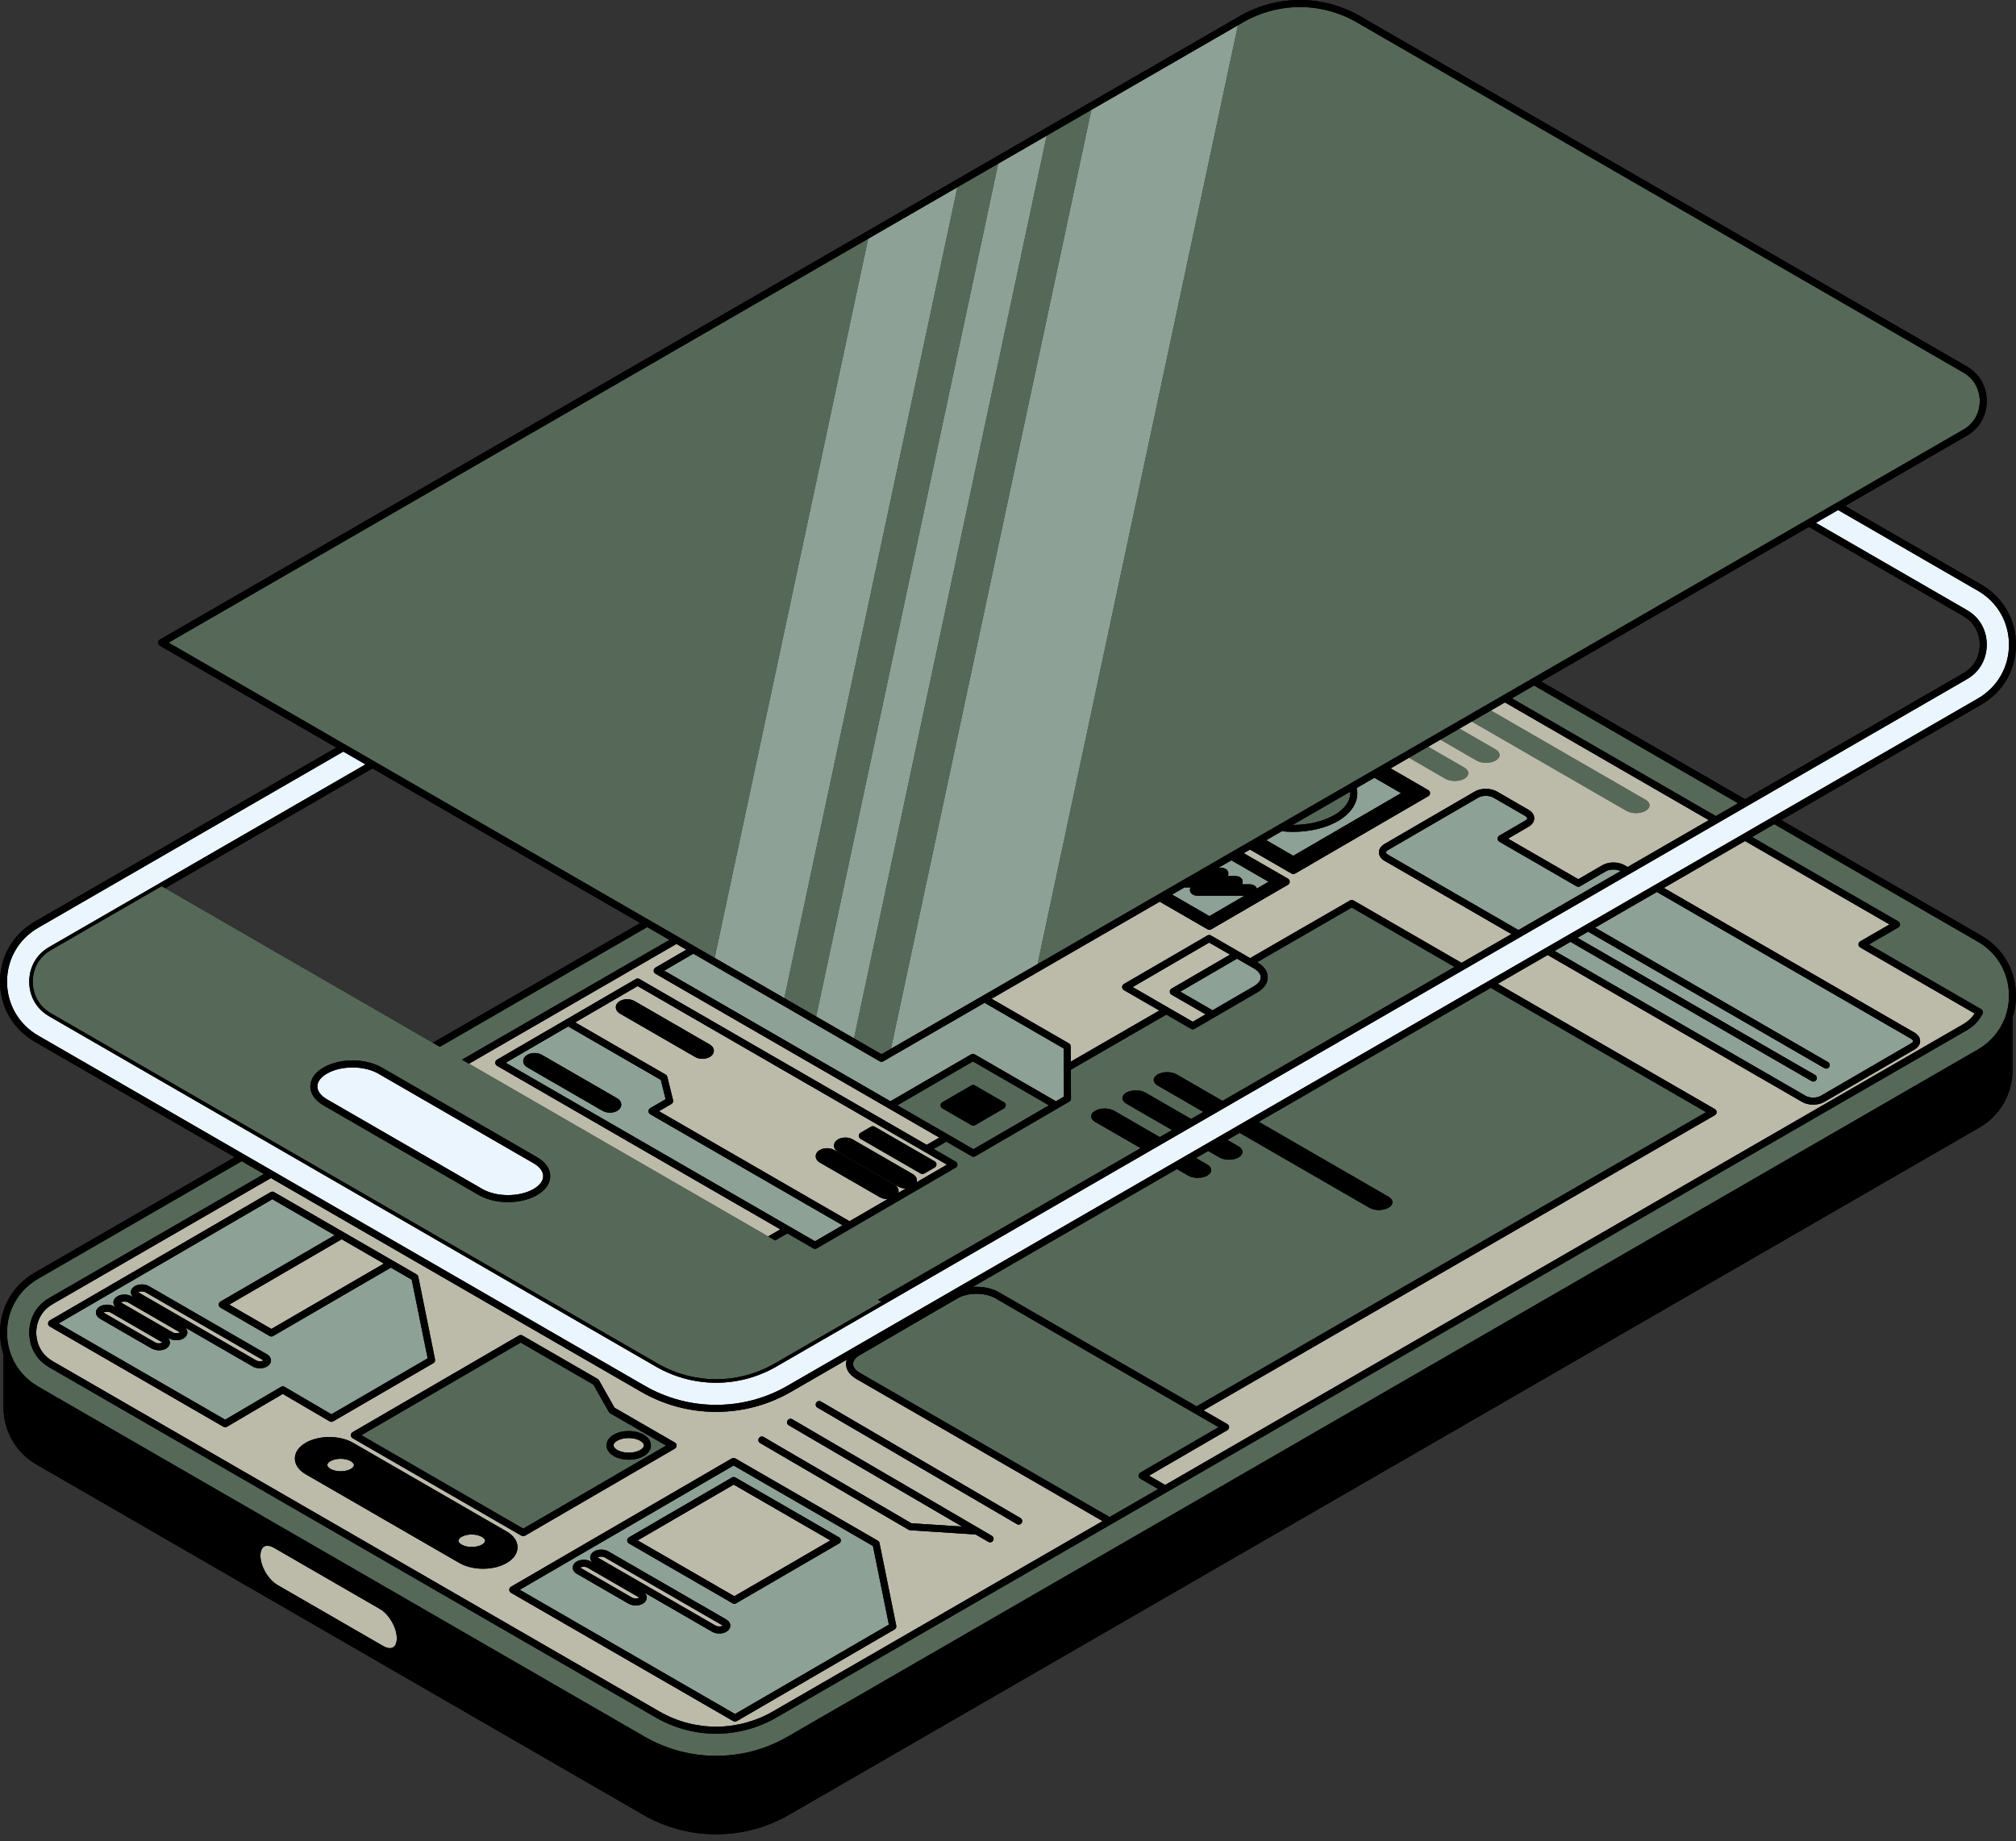
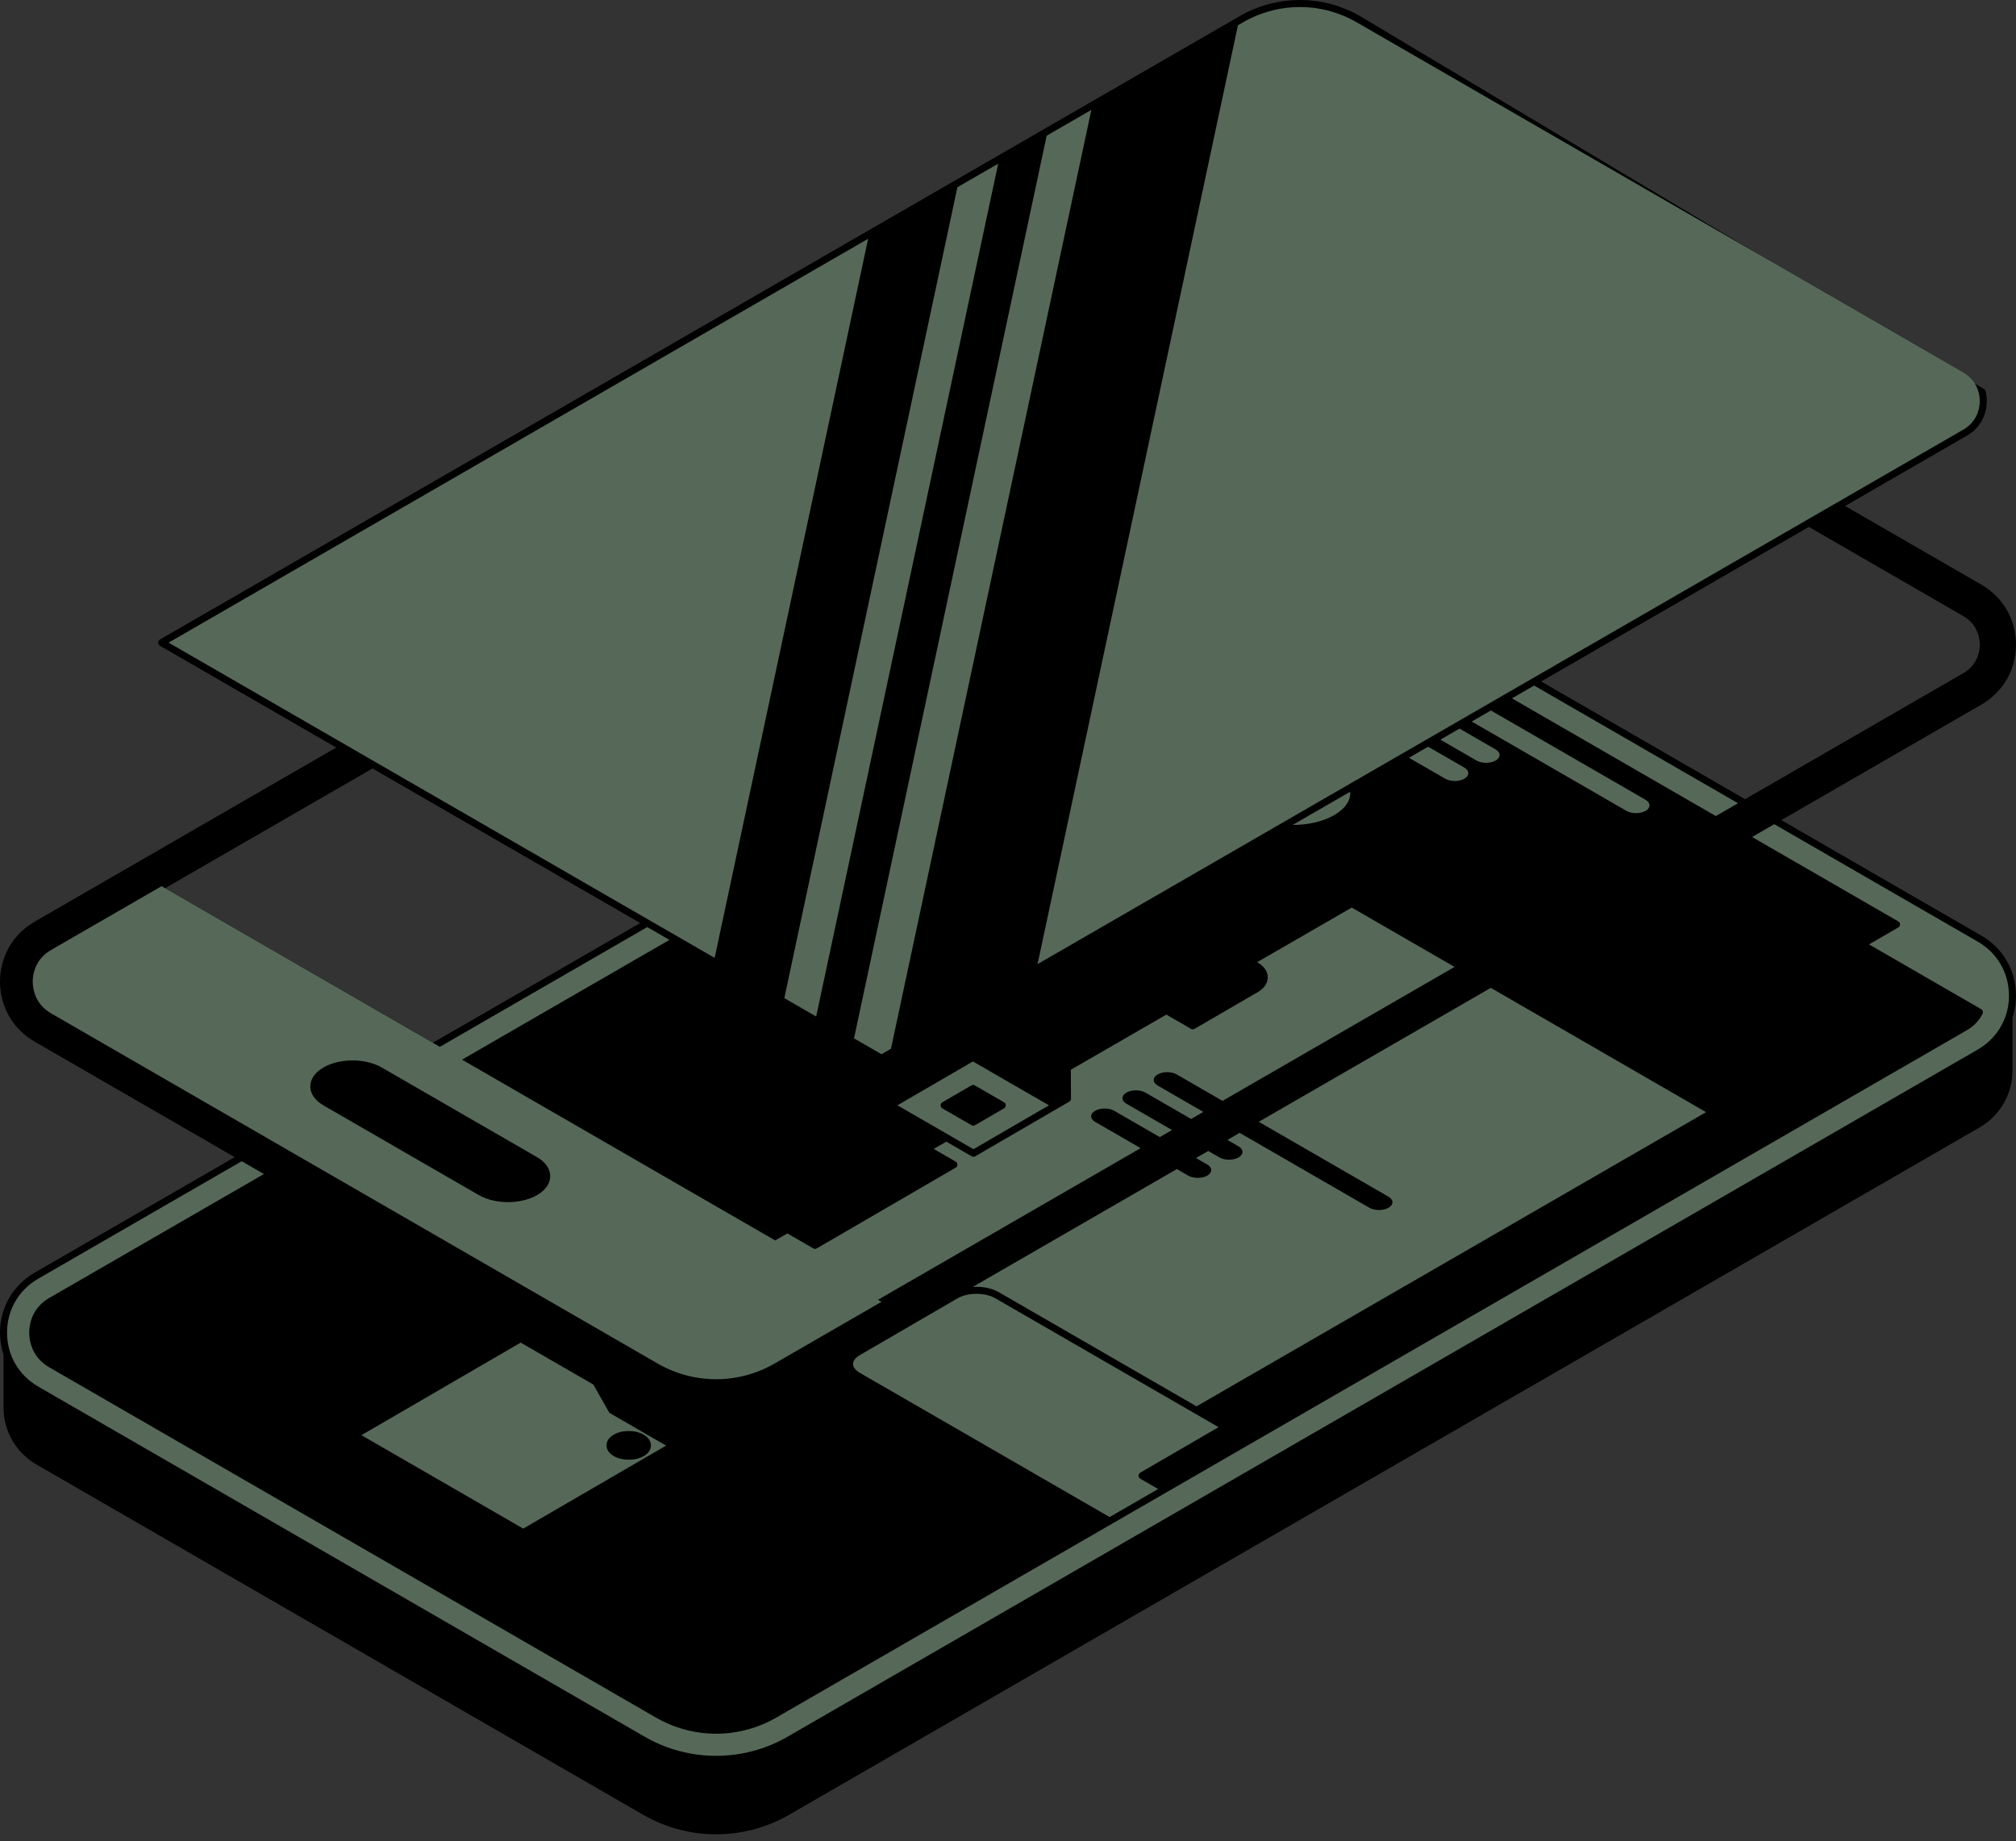
<svg xmlns="http://www.w3.org/2000/svg" fill="#000000" height="456.6" preserveAspectRatio="xMidYMid meet" version="1" viewBox="0.0 0.0 500.0 456.6" width="500" zoomAndPan="magnify">
  <rect x="0.0" y="0.0" width="500.0" height="456.6" fill="#333333" stroke="none" />
  <g id="change1_1">
-     <path d="M491.414,232.053l-49.623-28.649l49.623-28.65c5.376-3.107,8.586-8.667,8.586-14.873 c0.002-6.209-3.208-11.77-8.586-14.877l-33.796-19.511l30.172-17.42c2.801-1.617,4.04-3.898,4.576-5.802 c0.321-1.142,0.389-2.149,0.389-2.795c0-0.646-0.068-1.654-0.389-2.797c-0.536-1.905-1.775-4.187-4.576-5.804L337.318,4 c-1.133-0.654-2.306-1.231-3.509-1.729C330.199,0.778,326.314,0,322.391,0h0h0c-3.923,0-7.808,0.778-11.418,2.271 c-1.203,0.498-2.376,1.075-3.509,1.729L39.64,158.63c-0.27,0.156-0.436,0.444-0.436,0.755c0,0.311,0.166,0.599,0.436,0.755 l43.759,25.264l-74.81,43.191C3.211,231.699,0,237.259,0,243.469c0,6.209,3.21,11.77,8.589,14.876l49.622,28.649L8.589,315.643 C3.211,318.747,0,324.307,0,330.517c0,1.896,0.303,3.73,0.872,5.454v13.121c0,5.825,3.108,11.207,8.153,14.121l150.469,86.873 c11.209,6.472,25.02,6.472,36.232,0l295.252-170.464c5.043-2.911,8.15-8.293,8.15-14.118v-13.121 c0.336-1.018,0.582-2.075,0.724-3.16c0.098-0.752,0.148-1.518,0.148-2.293c0,0,0,0,0,0c0-0.049-0.004-0.097-0.005-0.145 C499.947,240.633,496.75,235.134,491.414,232.053z M486.918,152.79c3.695,2.133,4.094,5.669,4.094,7.09 c0,1.42-0.399,4.954-4.094,7.087L432.8,198.213l-16.622-9.597l-33.946-19.599l66.397-38.334L486.918,152.79z M107.344,258.627 l-66.397-38.334l51.441-29.7l66.397,38.334L107.344,258.627z" fill="#000000" />
+     <path d="M491.414,232.053l-49.623-28.649l49.623-28.65c5.376-3.107,8.586-8.667,8.586-14.873 c0.002-6.209-3.208-11.77-8.586-14.877l-33.796-19.511l30.172-17.42c2.801-1.617,4.04-3.898,4.576-5.802 c0.321-1.142,0.389-2.149,0.389-2.795c0-0.646-0.068-1.654-0.389-2.797L337.318,4 c-1.133-0.654-2.306-1.231-3.509-1.729C330.199,0.778,326.314,0,322.391,0h0h0c-3.923,0-7.808,0.778-11.418,2.271 c-1.203,0.498-2.376,1.075-3.509,1.729L39.64,158.63c-0.27,0.156-0.436,0.444-0.436,0.755c0,0.311,0.166,0.599,0.436,0.755 l43.759,25.264l-74.81,43.191C3.211,231.699,0,237.259,0,243.469c0,6.209,3.21,11.77,8.589,14.876l49.622,28.649L8.589,315.643 C3.211,318.747,0,324.307,0,330.517c0,1.896,0.303,3.73,0.872,5.454v13.121c0,5.825,3.108,11.207,8.153,14.121l150.469,86.873 c11.209,6.472,25.02,6.472,36.232,0l295.252-170.464c5.043-2.911,8.15-8.293,8.15-14.118v-13.121 c0.336-1.018,0.582-2.075,0.724-3.16c0.098-0.752,0.148-1.518,0.148-2.293c0,0,0,0,0,0c0-0.049-0.004-0.097-0.005-0.145 C499.947,240.633,496.75,235.134,491.414,232.053z M486.918,152.79c3.695,2.133,4.094,5.669,4.094,7.09 c0,1.42-0.399,4.954-4.094,7.087L432.8,198.213l-16.622-9.597l-33.946-19.599l66.397-38.334L486.918,152.79z M107.344,258.627 l-66.397-38.334l51.441-29.7l66.397,38.334L107.344,258.627z" fill="#000000" />
  </g>
  <g id="change2_1">
-     <path d="M9.461,230.106l75.682-43.695l5.501,3.176l-78.434,45.284c-4.479,2.587-4.963,6.874-4.963,8.598 c0,1.723,0.484,6.012,4.963,8.6l150.472,86.873c4.534,2.618,9.696,4.002,14.927,4.002c5.233,0,10.395-1.384,14.93-4.002 L487.79,168.478c4.482-2.588,4.966-6.875,4.966-8.598c0-1.724-0.484-6.013-4.966-8.6l-37.418-21.604l5.502-3.177l34.668,20.015 c4.832,2.791,7.716,7.788,7.714,13.366c0,5.576-2.884,10.572-7.714,13.363L195.29,343.707c-10.907,6.296-24.456,6.295-35.36,0 L9.461,256.835c-4.832-2.791-7.717-7.788-7.717-13.366C1.744,237.89,4.629,232.894,9.461,230.106z M78.709,269.453 c0.001,1.171,0.857,2.309,2.409,3.205l38.485,22.221c3.526,2.038,9.247,2.038,12.753,0.001c1.527-0.888,2.367-2.016,2.366-3.177 c-0.001-1.172-0.856-2.311-2.408-3.208l-38.487-22.218c-1.764-1.019-4.077-1.528-6.385-1.528c-2.308,0-4.613,0.509-6.364,1.527 C79.548,267.164,78.707,268.292,78.709,269.453z" fill="#ebf5fe" />
-   </g>
+     </g>
  <g id="change3_1">
    <path d="M282.895,284.761l-11.28-6.512c-1.316-0.76-1.323-1.991-0.016-2.751c1.308-0.76,3.433-0.76,4.749,0 l11.295,6.522l3.033-1.751l-11.305-6.527c-1.316-0.76-1.317-1.994-0.016-2.751c1.308-0.76,3.432-0.76,4.748,0l11.321,6.536 l3.034-1.751l-11.331-6.542c-1.316-0.76-1.317-1.994-0.016-2.751c1.308-0.76,3.432-0.76,4.749,0l11.346,6.551l57.543-33.222 l-25.493-14.719l-23.462,13.546l0.068,0.039c1.649,0.952,2.557,2.27,2.559,3.714c0.002,1.437-0.896,2.751-2.528,3.699l-10.725,6.232 l-4.905,2.85c-0.135,0.079-0.287,0.118-0.438,0.118c-0.15,0-0.301-0.039-0.436-0.117l-6.119-3.533l-23.691,13.678l0.038,7.156 c0.002,0.312-0.164,0.602-0.434,0.759l-2.852,1.657l-20.459,11.89c-0.001,0-0.002,0.001-0.003,0.001 c-0.051,0.029-0.107,0.049-0.163,0.068c-0.017,0.005-0.032,0.015-0.049,0.02c-0.054,0.014-0.11,0.018-0.167,0.022 c-0.019,0.001-0.037,0.007-0.056,0.007c0,0,0,0,0,0s0,0,0,0c-0.074,0-0.149-0.01-0.223-0.029s-0.145-0.049-0.212-0.088l-6.297-3.636 l-3.123,1.803l5.441,3.141c0.27,0.156,0.435,0.443,0.436,0.754c0,0.311-0.165,0.599-0.434,0.755l-25.883,15.042l-8.565,4.977 c-0.135,0.079-0.287,0.118-0.438,0.118c-0.15,0-0.301-0.039-0.436-0.117l-6.426-3.71l-3.017,1.742l-1.744-1.007l-74.182-42.828 l-1.744-1.007l51.441-29.7l-5.501-3.176l-51.441,29.699l-1.744-1.007l-66.397-38.334l-0.871-0.503l-27.43,15.836 c-3.064,1.769-4.079,4.412-4.394,6.286c-0.105,0.625-0.133,1.164-0.133,1.557s0.027,0.932,0.133,1.557 c0.079,0.469,0.201,0.985,0.389,1.524c0.125,0.359,0.278,0.729,0.467,1.1c0.661,1.301,1.751,2.631,3.538,3.664l150.472,86.873 c4.401,2.541,9.412,3.885,14.491,3.885c1.27,0,2.536-0.084,3.79-0.25c0.626-0.083,1.25-0.186,1.869-0.309 c3.096-0.617,6.085-1.738,8.835-3.326l26.522-15.312l-0.872-0.503L282.895,284.761z M80.2,264.768 c4.052-2.357,10.421-2.357,14.498-0.001l38.487,22.218c2.113,1.22,3.278,2.895,3.28,4.715c0.002,1.81-1.146,3.474-3.234,4.687 c-2.028,1.178-4.634,1.767-7.243,1.767c-2.609,0-5.22-0.589-7.257-1.766l-38.485-22.221c-2.113-1.22-3.278-2.894-3.281-4.713 C76.963,267.646,78.111,265.982,80.2,264.768z M241.257,319.182l50.629-29.231l2.796,1.614c1.316,0.76,3.44,0.76,4.748,0 c1.308-0.76,1.301-1.99-0.015-2.75l-2.78-1.605l3.033-1.751l2.77,1.599c1.317,0.76,3.447,0.757,4.749,0 c1.308-0.76,1.301-1.99-0.016-2.75l-2.755-1.59l3.034-1.751l32.174,18.575c1.316,0.76,3.446,0.757,4.748,0 c1.308-0.76,1.301-1.99-0.015-2.75l-32.158-18.566l57.543-33.222l53.392,30.827l-126.375,72.963l-49.044-28.316 C245.918,319.44,243.542,319.022,241.257,319.182z M129.773,379.12l35.428-20.589l-13.867-8.006 c-0.135-0.078-0.246-0.19-0.323-0.326l-3.851-6.806l-18.018-10.403l-39.504,22.957L129.773,379.12z M152.205,355.821 c2.078-1.207,5.343-1.208,7.432-0.001c1.164,0.672,1.806,1.617,1.807,2.663c0.001,1.039-0.631,1.979-1.78,2.647 c-1.041,0.604-2.378,0.906-3.717,0.906c-1.338,0-2.677-0.302-3.723-0.905c-1.162-0.671-1.802-1.615-1.804-2.66 C150.419,357.431,151.053,356.49,152.205,355.821z M287.238,369.302l-12.038,6.95l-61.933-35.757 c-1.09-0.63-1.691-1.413-1.692-2.207c-0.001-0.786,0.589-1.562,1.661-2.186l24.288-14.115c1.26-0.732,2.956-1.098,4.655-1.098 c1.698,0,3.397,0.366,4.663,1.097l55.381,31.974l-19.409,11.279c-0.269,0.156-0.435,0.444-0.434,0.755 c0,0.311,0.166,0.598,0.436,0.754L287.238,369.302z M241.303,263.256l-18.721,10.879l18.852,10.884l18.721-10.879L241.303,263.256z M249.452,274.137c0,0.311-0.165,0.599-0.434,0.755l-7.188,4.177c-0.135,0.079-0.287,0.118-0.438,0.118 c-0.15,0-0.301-0.039-0.436-0.117l-7.235-4.177c-0.27-0.156-0.435-0.443-0.436-0.754c0-0.311,0.165-0.599,0.434-0.755l7.188-4.177 c0.27-0.157,0.603-0.158,0.874-0.001l7.235,4.177C249.286,273.539,249.452,273.826,249.452,274.137z M320.614,204.592l14.239-8.221 c0.01,0.121,0.032,0.242,0.033,0.364c0.003,2.004-1.401,3.924-3.952,5.407C328.096,203.791,324.354,204.606,320.614,204.592z M317.258,218.686l-0.034,0.019c0-0.008,0-0.016,0-0.023c0-0.005,0-0.01,0-0.015L317.258,218.686z M1.744,330.517 c0-5.579,2.885-10.575,7.717-13.363l50.494-29.153l5.501,3.176l-53.247,30.742c-4.479,2.586-4.963,6.874-4.963,8.598 s0.484,6.012,4.963,8.6l150.472,86.873c4.535,2.618,9.697,4.002,14.927,4.002c5.232,0,10.394-1.384,14.93-4.002L487.79,255.526 c1.747-1.007,3.065-2.385,3.917-4.096c0.205-0.413,0.055-0.913-0.344-1.144l-27.823-16.061l7.264-4.193 c0.27-0.156,0.436-0.444,0.436-0.755c0-0.311-0.166-0.599-0.436-0.755l-36.259-20.934l5.502-3.176l50.495,29.152 c4.832,2.791,7.716,7.787,7.714,13.365c0,2.091-0.406,4.101-1.167,5.943c-1.269,3.07-3.528,5.676-6.547,7.42L195.29,430.755 c-10.907,6.295-24.456,6.296-35.36,0L9.461,343.882C4.629,341.092,1.744,336.096,1.744,330.517z M425.554,202.396L374.986,173.2 l5.501-3.176l50.569,29.195L425.554,202.396z M403.385,201.106l-38.366-22.151l4.748-2.741l38.35,22.141 c1.317,0.76,1.324,1.991,0.016,2.751C406.831,201.862,404.701,201.866,403.385,201.106z M358.443,193.13l-8.988-5.189l4.749-2.742 l8.973,5.18c1.316,0.76,1.323,1.991,0.015,2.751C361.884,193.89,359.76,193.89,358.443,193.13z M366.2,188.623l-8.963-5.175 l4.748-2.742l8.947,5.166c1.317,0.76,1.323,1.99,0.016,2.75C369.646,189.379,367.516,189.383,366.2,188.623z M237.451,46.436 l10.115-5.84l-45.143,211.512l-7.895-4.558L237.451,46.436z M41.819,159.385L215.313,59.217l-38.068,178.355L41.819,159.385z M307.029,6.264l1.306-0.754c0.534-0.308,1.077-0.598,1.628-0.869c3.858-1.9,8.118-2.897,12.428-2.897 c3.079,0,6.132,0.509,9.031,1.492c1.74,0.59,3.424,1.35,5.025,2.275l150.471,86.875c2.54,1.466,3.522,3.596,3.888,5.245 c0.067,0.3,0.113,0.584,0.144,0.845c0.047,0.392,0.061,0.733,0.061,0.999c0,0.266-0.014,0.607-0.061,0.999 c-0.031,0.261-0.077,0.545-0.144,0.845c-0.366,1.649-1.348,3.777-3.888,5.244l-229.584,132.55L307.029,6.264z M259.593,33.652 l11.079-6.397l-49.698,232.851l-2.35,1.357l-6.813-3.934L259.593,33.652z" fill="#566959" />
  </g>
  <g id="change4_1">
-     <path d="M82.199,350.762l23.867-13.871l-3.952-19.504l-5.177-2.99l-29.185,16.96 c-0.104,0.061-0.218,0.09-0.334,0.105c-0.035,0.004-0.069,0.014-0.103,0.014c0,0,0,0-0.001,0c-0.033,0-0.064-0.009-0.097-0.013 c-0.117-0.013-0.234-0.043-0.339-0.104l-12.191-7.038c-0.27-0.156-0.435-0.443-0.436-0.754c0-0.311,0.165-0.599,0.434-0.755 l28.32-16.458l-15.453-8.922l-53.022,30.813l41.317,23.854l13.847-8.139c0.272-0.16,0.611-0.16,0.882-0.001L82.199,350.762z M66.22,338.926c-0.501,0.291-1.13,0.437-1.76,0.437c-0.629,0-1.258-0.145-1.761-0.435l-16.804-9.702 c0.001,0.001,0.002,0.002,0.003,0.003c0.01,0.009,0.017,0.019,0.026,0.029c0.099,0.094,0.183,0.195,0.256,0.3 c0.025,0.035,0.045,0.072,0.066,0.108c0.051,0.088,0.093,0.178,0.127,0.271c0.014,0.038,0.029,0.075,0.04,0.114 c0.036,0.13,0.06,0.262,0.06,0.399c0.001,0.604-0.355,1.158-0.978,1.519c-1,0.583-2.515,0.583-3.521,0.001l-0.401-0.231 c0.001,0.001,0.002,0.003,0.004,0.004c0.006,0.005,0.009,0.011,0.015,0.016c0.103,0.097,0.19,0.202,0.265,0.312 c0.024,0.035,0.044,0.071,0.065,0.107c0.052,0.088,0.094,0.178,0.128,0.272c0.014,0.037,0.029,0.074,0.039,0.113 c0.036,0.13,0.06,0.263,0.06,0.4c0.001,0.604-0.356,1.158-0.978,1.519c-0.906,0.527-2.214,0.552-3.204,0.125 c-0.104-0.045-0.221-0.069-0.317-0.124l-12.856-7.423c-0.628-0.362-0.988-0.917-0.989-1.523c-0.001-0.604,0.356-1.158,0.978-1.519 c1-0.581,2.514-0.582,3.52-0.001l0.401,0.231c-0.001-0.001-0.001-0.002-0.002-0.003c-0.007-0.007-0.012-0.014-0.019-0.021 c-0.101-0.096-0.186-0.199-0.261-0.307c-0.025-0.036-0.045-0.073-0.066-0.109c-0.051-0.087-0.093-0.176-0.126-0.269 c-0.014-0.038-0.029-0.076-0.04-0.115c-0.036-0.13-0.06-0.262-0.06-0.399c0-0.604,0.355-1.158,0.977-1.519 c1.002-0.581,2.516-0.581,3.521-0.001l0.401,0.231c-0.001-0.001-0.002-0.002-0.003-0.003c-0.007-0.006-0.011-0.013-0.018-0.019 c-0.102-0.096-0.188-0.2-0.263-0.309c-0.024-0.035-0.044-0.071-0.065-0.108c-0.051-0.087-0.093-0.177-0.127-0.27 c-0.014-0.038-0.029-0.076-0.04-0.115c-0.036-0.13-0.06-0.262-0.06-0.398c-0.001-0.604,0.355-1.158,0.977-1.52 c1.002-0.582,2.516-0.581,3.521-0.001l29.259,16.893c0.627,0.362,0.988,0.917,0.989,1.522 C67.198,338.01,66.842,338.564,66.22,338.926z M216.502,383.429l-34.563-19.955l-53.023,30.814l53.382,30.819l38.156-22.173 L216.502,383.429z M180.147,404.702c-0.501,0.291-1.13,0.437-1.76,0.437c-0.629,0-1.258-0.145-1.761-0.435l-16.804-9.702 c0.371,0.338,0.577,0.767,0.577,1.224c0.001,0.603-0.356,1.157-0.979,1.519c-1,0.582-2.513,0.582-3.52,0.001l-12.856-7.423 c-0.627-0.362-0.987-0.917-0.988-1.523c0-0.604,0.355-1.158,0.977-1.519c1.001-0.581,2.514-0.582,3.521-0.001l0.401,0.232 c-0.37-0.338-0.575-0.766-0.576-1.223c0-0.604,0.355-1.158,0.977-1.52c1.001-0.581,2.515-0.581,3.521-0.001l29.259,16.893 c0.628,0.362,0.988,0.918,0.989,1.523C181.126,403.787,180.77,404.341,180.147,404.702z M208.116,382.802l-25.546,14.845 c-0.135,0.079-0.287,0.118-0.438,0.118c-0.15,0-0.301-0.039-0.436-0.117l-25.713-14.846c-0.27-0.156-0.435-0.443-0.436-0.754 c0-0.311,0.165-0.599,0.434-0.755l25.546-14.845c0.27-0.157,0.603-0.158,0.874-0.001l25.713,14.846 c0.27,0.156,0.435,0.443,0.436,0.754C208.55,382.359,208.385,382.646,208.116,382.802z M385.591,235.851l3.906-2.255l59.8,34.526 c0.137,0.079,0.287,0.117,0.435,0.117c0.302,0,0.595-0.156,0.756-0.436c0.241-0.417,0.098-0.95-0.319-1.191l-58.928-34.022 l2.631-1.519l58.628,33.849c0.137,0.079,0.287,0.117,0.435,0.117c0.302,0,0.595-0.156,0.756-0.436 c0.241-0.417,0.098-0.95-0.319-1.191l-57.756-33.345l15.308-8.838l63.03,36.39c0.319,0.184,0.525,0.414,0.526,0.586 c0,0.134-0.135,0.355-0.513,0.575l-22.394,13.014c-0.992,0.575-2.737,0.576-3.735-0.001L385.591,235.851z M401.922,216.04 L376.6,230.66l-32.334-18.668c-0.319-0.184-0.525-0.414-0.525-0.585c0-0.134,0.134-0.355,0.513-0.575l22.394-13.014 c0.495-0.288,1.178-0.432,1.863-0.432c0.686,0,1.372,0.145,1.872,0.433l7.87,4.543c0.318,0.184,0.525,0.413,0.525,0.584 c0,0.134-0.134,0.355-0.513,0.576l-6.413,3.727c-0.269,0.156-0.435,0.444-0.434,0.755c0,0.311,0.166,0.598,0.436,0.754l19.157,11.06 c0.271,0.156,0.604,0.156,0.874-0.001l6.413-3.727C399.254,215.533,400.911,215.52,401.922,216.04z M311.018,244.583l-10.288,5.978 l-7.995-4.616l14.068-8.175l4.188,2.418c1.087,0.628,1.686,1.411,1.687,2.206C312.68,243.182,312.09,243.96,311.018,244.583z M218.188,263.224c0.135,0.078,0.286,0.117,0.436,0.117c0.151,0,0.301-0.039,0.436-0.117l25.128-14.508l19.621,11.328l0.064,11.936 l-1.979,1.15l-20.156-11.637c-0.27-0.156-0.604-0.156-0.874,0.001l-20.023,11.636l-56.105-32.392l7.229-4.201L218.188,263.224z M161.265,276.353c-0.27-0.156-0.435-0.443-0.436-0.754c0-0.311,0.165-0.599,0.434-0.755l3.816-2.218l-1.18-4.785l-22.974-13.264 l-15.486,8.999l76.698,44.282l6.827-3.967L161.265,276.353z M129.771,263.173c-0.001-0.616,0.365-1.182,1.003-1.553 c1.032-0.599,2.592-0.599,3.628-0.001l18.669,10.778c0.643,0.371,1.012,0.939,1.013,1.558c0.001,0.615-0.362,1.179-0.997,1.549 c-0.517,0.301-1.167,0.451-1.818,0.451c-0.65,0-1.3-0.15-1.819-0.45l-18.668-10.778C130.141,264.356,129.772,263.79,129.771,263.173 z M314.056,208.379l3.839-2.217c0.931,0.097,1.873,0.151,2.815,0.151c4.025,0,8.046-0.888,11.1-2.663 c3.113-1.809,4.824-4.265,4.821-6.917c0-0.439-0.065-0.87-0.158-1.296l4.395-2.538l6.61,3.816l-26.724,15.531L314.056,208.379z M290.693,221.867l3.07-1.773h1.539c-0.12,0.196-0.183,0.417-0.181,0.643c0.003,0.46,0.262,0.872,0.712,1.131 c0.308,0.177,0.696,0.274,1.093,0.274h11.74l-8.719,5.067L290.693,221.867z M302.196,215.226l3.212-1.854l9.206,5.315l-2.907,1.689 c-0.098-0.315-0.325-0.589-0.656-0.781c-0.307-0.176-0.694-0.273-1.09-0.273c-0.002,0-0.003,0-0.005,0h-1.923 c0.12-0.196,0.183-0.415,0.181-0.637c0-0.461-0.258-0.875-0.71-1.137c-0.307-0.177-0.696-0.274-1.095-0.274h-1.922 c0.119-0.196,0.182-0.415,0.181-0.639c-0.001-0.46-0.26-0.873-0.711-1.135c-0.307-0.176-0.695-0.273-1.094-0.273H302.196z M215.313,59.217l22.138-12.781L194.527,247.55l-17.282-9.978L215.313,59.217z M270.672,27.255l36.358-20.991l-49.695,232.849 l-0.681,0.393l-35.679,20.6L270.672,27.255z M247.565,40.596l12.028-6.944l-47.782,223.877l-9.389-5.42L247.565,40.596z" fill="#8da196" />
-   </g>
+     </g>
  <g id="change5_1">
-     <path d="M150.005,386.278l29.259,16.893c0.008,0.005,0.016,0.009,0.023,0.014c-0.005,0.003-0.011,0.007-0.017,0.01 c-0.067,0.039-0.156,0.06-0.238,0.087c-0.057,0.019-0.103,0.047-0.165,0.061c-0.049,0.011-0.104,0.009-0.155,0.016 c-0.108,0.015-0.214,0.033-0.326,0.033c-0.145,0-0.289-0.018-0.426-0.044c-0.018-0.003-0.038-0.002-0.055-0.006 c-0.152-0.033-0.292-0.083-0.407-0.149l-14.63-8.447l-14.629-8.447c-0.008-0.005-0.016-0.009-0.023-0.014 c0.005-0.003,0.011-0.007,0.017-0.01C148.693,386.009,149.538,386.008,150.005,386.278z M156.772,396.236 c0.457,0.264,1.319,0.265,1.773,0.001c0.006-0.003,0.012-0.007,0.017-0.01c-0.007-0.005-0.015-0.009-0.023-0.014l-12.857-7.423 c-0.467-0.269-1.311-0.27-1.772-0.001c-0.006,0.003-0.012,0.007-0.017,0.01c0.007,0.005,0.015,0.009,0.023,0.014L156.772,396.236z M27.431,325.527c-0.312-0.18-0.789-0.229-1.211-0.169c-0.129,0.018-0.243,0.05-0.355,0.09c-0.07,0.025-0.148,0.043-0.207,0.077 c-0.006,0.003-0.012,0.007-0.017,0.01c0.007,0.004,0.015,0.009,0.023,0.014l12.857,7.423c0.117,0.067,0.257,0.118,0.408,0.151 c0.363,0.081,0.781,0.053,1.116-0.058c0.086-0.028,0.177-0.051,0.248-0.092c0.006-0.003,0.012-0.007,0.017-0.01 c-0.007-0.004-0.015-0.009-0.023-0.014L27.431,325.527z M87.738,363.119c-0.108-0.248-0.369-0.505-0.744-0.721 c-0.343-0.198-0.744-0.346-1.174-0.445c-0.207-0.047-0.42-0.082-0.637-0.107c-0.009-0.001-0.017-0.003-0.026-0.004 c-0.443-0.049-0.9-0.048-1.343-0.002c-0.009,0.001-0.018,0-0.027,0.001c-0.163,0.018-0.319,0.049-0.477,0.08 c-0.061,0.012-0.126,0.018-0.186,0.031c-0.057,0.013-0.109,0.034-0.164,0.049c-0.364,0.097-0.709,0.224-1.004,0.395 c-0.497,0.289-0.781,0.635-0.781,0.951c0,0.079,0.019,0.161,0.055,0.243c0.108,0.248,0.369,0.505,0.744,0.721 c0.999,0.576,2.494,0.728,3.759,0.464c0.47-0.098,0.911-0.249,1.279-0.463c0.373-0.217,0.626-0.466,0.729-0.71 c0.035-0.081,0.052-0.163,0.052-0.241S87.773,363.201,87.738,363.119z M120.256,381.894c-0.108-0.248-0.369-0.505-0.744-0.721 c-0.171-0.099-0.357-0.185-0.554-0.26c-1.378-0.518-3.294-0.433-4.484,0.259c-0.497,0.289-0.781,0.635-0.781,0.951 c0,0.079,0.019,0.161,0.055,0.243c0.108,0.248,0.369,0.505,0.744,0.721c0.985,0.568,2.45,0.722,3.703,0.474 c0.491-0.097,0.952-0.25,1.335-0.473c0.373-0.217,0.626-0.466,0.729-0.71c0.035-0.081,0.052-0.163,0.052-0.241 S120.292,381.976,120.256,381.894z M29.965,323.023c0.007,0.005,0.015,0.009,0.023,0.014l12.857,7.423 c0.229,0.132,0.558,0.198,0.888,0.199c0.164,0,0.329-0.016,0.481-0.049c0.152-0.033,0.29-0.082,0.404-0.148 c0.006-0.003,0.012-0.007,0.017-0.01c-0.007-0.005-0.015-0.009-0.023-0.014l-12.856-7.423c-0.466-0.27-1.311-0.27-1.773-0.001 C29.976,323.016,29.97,323.019,29.965,323.023z M181.966,368.211l-23.808,13.835l23.972,13.84l23.808-13.835L181.966,368.211z M56.863,323.563l10.45,6.033l27.884-16.204l-10.45-6.033L56.863,323.563z M65.36,337.408c-0.007-0.004-0.015-0.009-0.023-0.014 l-29.259-16.893c-0.467-0.27-1.312-0.27-1.773-0.001c-0.005,0.003-0.011,0.007-0.017,0.01c0.007,0.004,0.015,0.009,0.023,0.014 l29.259,16.893c0.457,0.264,1.319,0.265,1.772,0.001C65.349,337.415,65.355,337.412,65.36,337.408z M373.242,174.207l-3.475,2.006 l38.35,22.141c1.317,0.76,1.324,1.991,0.016,2.751c-1.302,0.757-3.432,0.76-4.749,0l-38.366-22.151l-3.034,1.751l8.947,5.166 c1.317,0.76,1.323,1.99,0.016,2.75c-1.302,0.757-3.432,0.76-4.748,0l-8.963-5.175l-3.033,1.751l8.973,5.18 c1.316,0.76,1.323,1.991,0.015,2.751c-1.308,0.76-3.432,0.76-4.749,0l-8.988-5.189l-4.549,2.626l9.336,5.39 c0.27,0.156,0.435,0.443,0.436,0.754c0,0.311-0.165,0.599-0.434,0.755l-33.037,19.199c-0.135,0.079-0.287,0.118-0.438,0.118 c-0.15,0-0.301-0.039-0.436-0.117l-10.316-5.956l-1.542,0.89l10.96,6.327c0.27,0.156,0.435,0.443,0.436,0.754 c0,0.311-0.165,0.599-0.434,0.755l-19.042,11.066c-0.135,0.079-0.287,0.118-0.438,0.118c-0.15,0-0.301-0.039-0.436-0.117 l-11.894-6.867l-41.694,24.072l19.182,11.075c0.268,0.155,0.434,0.44,0.436,0.75l0.02,3.777l21.958-12.678l-8.781-5.07 c-0.27-0.156-0.435-0.443-0.436-0.754c0-0.311,0.165-0.599,0.434-0.755l20.71-12.036c0.27-0.157,0.603-0.158,0.874-0.001 l6.907,3.988l2.814,1.625l24.77-14.301c0.27-0.156,0.602-0.156,0.872,0l26.801,15.474l12.362-7.137l-31.462-18.165 c-0.887-0.512-1.396-1.275-1.397-2.094c-0.001-0.815,0.502-1.575,1.381-2.085l22.394-13.014c1.532-0.892,3.941-0.891,5.483-0.001 l7.87,4.543c0.887,0.512,1.396,1.275,1.396,2.092c0.001,0.815-0.502,1.575-1.381,2.085L374.028,208l17.416,10.055l5.976-3.473 c1.533-0.891,3.941-0.892,5.481-0.002l0.775,0.447l20.134-11.625L373.242,174.207z M461.36,233.469l7.264-4.193l-35.823-20.682 l-20.134,11.624l62.158,35.887c0.887,0.512,1.396,1.275,1.398,2.094c0.001,0.815-0.502,1.575-1.38,2.085l-22.394,13.014 c-0.767,0.446-1.753,0.668-2.739,0.668c-0.986,0-1.973-0.222-2.743-0.667l-63.119-36.442l-12.362,7.137l53.828,31.078 c0.27,0.156,0.436,0.444,0.436,0.755c0,0.311-0.166,0.599-0.436,0.755l-126.811,73.215l5.896,3.404 c0.27,0.156,0.435,0.443,0.436,0.754c0,0.311-0.165,0.599-0.434,0.755l-19.409,11.279l3.99,2.304l197.936-114.279c0,0,0,0,0,0 c1.191-0.687,2.138-1.576,2.825-2.65L461.36,234.98c-0.27-0.156-0.436-0.444-0.436-0.755 C460.924,233.913,461.091,233.625,461.36,233.469z M152.165,358.469c0,0.39,0.34,0.81,0.932,1.152 c1.547,0.893,4.154,0.894,5.691,0.001c0.58-0.337,0.913-0.752,0.912-1.137c0-0.391-0.342-0.812-0.935-1.155 c-0.332-0.192-0.719-0.334-1.127-0.443c-0.067-0.018-0.129-0.043-0.197-0.059c-0.179-0.041-0.365-0.066-0.551-0.092 c-0.067-0.009-0.131-0.026-0.198-0.033c-0.147-0.016-0.297-0.018-0.446-0.024c-0.11-0.005-0.218-0.018-0.328-0.018 c-0.15,0-0.297,0.015-0.446,0.024c-0.109,0.007-0.219,0.006-0.326,0.018c-0.119,0.013-0.233,0.039-0.35,0.059 c-0.133,0.022-0.268,0.037-0.397,0.067c-0.066,0.015-0.125,0.04-0.189,0.057c-0.41,0.109-0.797,0.252-1.129,0.445 C152.498,357.667,152.164,358.083,152.165,358.469z M190.515,306.645l3.017-1.742l-70.269-40.57 c-0.27-0.156-0.435-0.443-0.436-0.754c0-0.311,0.165-0.599,0.434-0.755l17.224-10.009l17.223-10.009 c0.27-0.157,0.603-0.158,0.874-0.001l71.254,41.138l3.123-1.803l-70.398-40.644c-0.27-0.156-0.435-0.443-0.436-0.754 c0-0.311,0.165-0.599,0.434-0.755l7.665-4.455l-2.451-1.415l-51.441,29.699L190.515,306.645z M210,337.228 c-0.112,0.344-0.17,0.699-0.17,1.062c0.002,1.442,0.913,2.761,2.564,3.715l61.061,35.254l-81.789,47.221 c-4.271,2.465-9.132,3.768-14.058,3.768c-4.925,0-9.785-1.303-14.055-3.768L13.082,337.606c-3.693-2.133-4.091-5.669-4.091-7.089 s0.399-4.956,4.091-7.087L67.2,292.184l91.858,53.034c5.722,3.303,12.135,4.954,18.551,4.954c6.415,0,12.832-1.652,18.553-4.954 L210,337.228z M128.702,331.229L87.46,355.196c-0.269,0.156-0.435,0.444-0.434,0.755c0,0.311,0.166,0.598,0.436,0.754l41.876,24.178 c0.135,0.078,0.286,0.117,0.436,0.117c0.151,0,0.303-0.039,0.438-0.118l37.166-21.599c0.269-0.156,0.435-0.444,0.434-0.755 c0-0.311-0.166-0.598-0.436-0.754l-14.965-8.64l-3.851-6.806c-0.077-0.135-0.188-0.248-0.323-0.326l-18.662-10.774 C129.306,331.072,128.972,331.072,128.702,331.229z M70.136,345.723l11.62,6.8c0.271,0.158,0.607,0.159,0.878,0.001l24.847-14.44 c0.324-0.188,0.491-0.561,0.417-0.927l-4.153-20.502c-0.05-0.245-0.202-0.457-0.418-0.582l-5.955-3.439l-12.191-7.038l-17.194-9.927 c-0.271-0.156-0.604-0.156-0.874,0.001l-54.76,31.823c-0.269,0.156-0.435,0.444-0.434,0.755c0,0.311,0.166,0.598,0.436,0.754 l43.061,24.861c0.135,0.078,0.286,0.117,0.436,0.117c0.153,0,0.306-0.04,0.442-0.12L70.136,345.723z M125.682,387.642 c1.725-1.002,2.674-2.387,2.672-3.898c-0.002-1.521-0.964-2.912-2.709-3.92L87.57,357.841c-3.309-1.911-8.478-1.91-11.766,0.001 c-1.724,1.002-2.672,2.385-2.67,3.896c0.002,1.52,0.965,2.912,2.711,3.92l38.075,21.982c1.655,0.956,3.774,1.433,5.891,1.433 C121.926,389.074,124.039,388.597,125.682,387.642z M222.287,403.2l-4.153-20.503c-0.05-0.245-0.202-0.457-0.418-0.582 l-35.341-20.404c-0.271-0.156-0.604-0.156-0.874,0.001l-54.761,31.824c-0.269,0.156-0.435,0.444-0.434,0.755 c0,0.311,0.166,0.598,0.436,0.754l55.122,31.825c0.135,0.078,0.286,0.117,0.436,0.117c0.151,0,0.303-0.039,0.438-0.118 l39.133-22.741C222.194,403.939,222.361,403.566,222.287,403.2z M245.988,380.899l-49.476-28.898 c-0.416-0.243-0.95-0.103-1.193,0.313c-0.243,0.416-0.103,0.95,0.313,1.193l42.982,25.105l-12.575-0.816l-36.637-21.399 c-0.416-0.243-0.95-0.103-1.193,0.313c-0.243,0.416-0.103,0.95,0.313,1.193l36.815,21.503c0.117,0.069,0.248,0.109,0.383,0.117 l16.259,1.055l3.128,1.827c0.138,0.081,0.29,0.119,0.439,0.119c0.3,0,0.592-0.155,0.754-0.432 C246.544,381.676,246.403,381.142,245.988,380.899z M203.621,347.606c-0.416-0.243-0.95-0.103-1.193,0.313 c-0.243,0.416-0.103,0.95,0.313,1.193l49.477,28.898c0.138,0.081,0.29,0.119,0.439,0.119c0.3,0,0.592-0.155,0.754-0.432 c0.243-0.416,0.103-0.95-0.313-1.193L203.621,347.606z M295.825,253.411l3.167-1.84l-8.433-4.869 c-0.27-0.156-0.435-0.443-0.436-0.754c0-0.311,0.165-0.599,0.434-0.755l14.504-8.429l-5.167-2.982l-18.972,11.025L295.825,253.411z M227.331,293.215c0.047-0.149,0.071-0.304,0.071-0.463c0-0.617-0.369-1.184-1.011-1.555l-14.914-8.611 c-1.038-0.6-2.6-0.601-3.632-0.001c-0.635,0.369-0.999,0.933-0.998,1.549c0.001,0.618,0.37,1.186,1.013,1.558l14.914,8.61 c0.544,0.314,1.221,0.459,1.915,0.448l-1.896,1.102c0.047-0.149,0.071-0.305,0.071-0.464c-0.001-0.463-0.208-0.897-0.582-1.242 c-0.125-0.115-0.268-0.22-0.429-0.312l-14.914-8.61c-1.039-0.6-2.601-0.601-3.632-0.001c-0.635,0.369-0.999,0.934-0.998,1.549 c0.001,0.619,0.371,1.187,1.014,1.558l14.914,8.611c0.545,0.315,1.233,0.454,1.915,0.448l-9.451,5.492l-47.26-27.285l3.08-1.79 c0.335-0.195,0.502-0.587,0.409-0.962l-1.426-5.78c-0.057-0.231-0.205-0.428-0.411-0.546l-22.43-12.949l15.485-8.999l76.698,44.281 L227.331,293.215z M177.045,260.611c-0.001-0.619-0.37-1.187-1.014-1.558l-18.668-10.778c-1.037-0.599-2.596-0.598-3.628,0.001 c-0.636,0.37-1,0.935-0.999,1.55c0.001,0.617,0.369,1.183,1.011,1.554l18.668,10.778c0.52,0.3,1.171,0.451,1.82,0.451h0h0 c0.413,0,0.811-0.083,1.189-0.204c0.216-0.069,0.435-0.136,0.623-0.245c0.121-0.071,0.223-0.154,0.324-0.238 C176.799,261.567,177.046,261.109,177.045,260.611z M228.786,291.18c0.151,0,0.303-0.039,0.438-0.118l2.601-1.511 c0.269-0.156,0.435-0.444,0.434-0.755c0-0.311-0.166-0.598-0.436-0.754l-14.914-8.611c-0.271-0.156-0.604-0.156-0.874,0.001 l-2.601,1.511c-0.269,0.156-0.435,0.444-0.434,0.755c0,0.311,0.166,0.598,0.436,0.754l14.914,8.61 C228.485,291.141,228.636,291.18,228.786,291.18z M68.804,393.09l26.241,15.153c0.955,0.551,1.845,0.671,2.44,0.327 c0.597-0.344,0.926-1.139,0.929-2.239c0,0,0,0,0-0.001c0.009-2.629-1.919-5.967-4.209-7.29l-26.244-15.15 c-0.597-0.345-1.168-0.521-1.657-0.521c-0.293,0-0.558,0.063-0.78,0.191c-0.598,0.344-0.929,1.14-0.932,2.242 C64.585,388.431,66.514,391.769,68.804,393.09z" fill="#bcbaa9" />
-   </g>
+     </g>
  <g id="change1_2">
-     <path d="M82.635,352.524l24.847-14.44c0.324-0.188,0.491-0.561,0.417-0.927l-4.153-20.502 c-0.05-0.245-0.202-0.457-0.418-0.582l-5.955-3.439l-12.191-7.038l-17.194-9.927c-0.271-0.156-0.604-0.156-0.874,0.001 l-54.76,31.823c-0.269,0.156-0.435,0.444-0.434,0.755c0,0.311,0.166,0.598,0.436,0.754l43.061,24.861 c0.135,0.078,0.286,0.117,0.436,0.117c0.153,0,0.306-0.04,0.442-0.12l13.844-8.137l11.62,6.8 C82.027,352.681,82.364,352.682,82.635,352.524z M69.694,343.961l-13.847,8.139l-41.317-23.854l53.022-30.813l15.453,8.922 l-28.32,16.458c-0.269,0.156-0.435,0.444-0.434,0.755c0,0.311,0.166,0.598,0.436,0.754l12.191,7.038 c0.106,0.061,0.222,0.091,0.339,0.104c0.032,0.004,0.064,0.013,0.097,0.013c0,0,0,0,0.001,0c0.035,0,0.069-0.009,0.103-0.014 c0.116-0.014,0.23-0.044,0.334-0.105l29.185-16.96l5.177,2.99l3.952,19.504l-23.867,13.871l-11.623-6.802 C70.304,343.801,69.966,343.801,69.694,343.961z M67.312,329.596l-10.45-6.033l27.883-16.204l10.45,6.033L67.312,329.596z M87.026,355.951c0,0.311,0.166,0.598,0.436,0.754l41.876,24.178c0.135,0.078,0.286,0.117,0.436,0.117 c0.151,0,0.303-0.039,0.438-0.118l37.166-21.599c0.269-0.156,0.435-0.444,0.434-0.755c0-0.311-0.166-0.598-0.436-0.754l-14.965-8.64 l-3.851-6.806c-0.077-0.135-0.188-0.248-0.323-0.326l-18.662-10.774c-0.271-0.156-0.604-0.156-0.874,0.001L87.46,355.196 C87.191,355.352,87.026,355.64,87.026,355.951z M147.16,343.394l3.851,6.806c0.077,0.135,0.188,0.248,0.323,0.326l13.867,8.006 l-35.428,20.589l-40.135-23.172l39.504-22.957L147.16,343.394z M152.225,361.131c1.046,0.603,2.385,0.905,3.723,0.905 c1.339,0,2.676-0.302,3.717-0.906c1.149-0.668,1.781-1.608,1.78-2.647c-0.001-1.045-0.643-1.991-1.807-2.663 c-2.089-1.207-5.355-1.206-7.432,0.001c-1.152,0.669-1.785,1.611-1.784,2.65C150.422,359.515,151.063,360.46,152.225,361.131z M154.209,356.883c0.064-0.017,0.124-0.042,0.189-0.057c0.129-0.03,0.264-0.045,0.397-0.067c0.117-0.019,0.231-0.046,0.35-0.059 c0.108-0.012,0.218-0.011,0.326-0.018c0.149-0.009,0.296-0.024,0.446-0.024c0.11,0,0.218,0.013,0.328,0.018 c0.149,0.007,0.299,0.008,0.446,0.024c0.067,0.007,0.131,0.024,0.198,0.033c0.186,0.026,0.372,0.051,0.551,0.092 c0.068,0.016,0.13,0.041,0.197,0.059c0.408,0.109,0.795,0.252,1.127,0.443c0.594,0.343,0.935,0.764,0.935,1.155 c0,0.385-0.332,0.8-0.912,1.137c-1.538,0.893-4.144,0.892-5.691-0.001c-0.592-0.342-0.931-0.761-0.932-1.152 c0-0.386,0.333-0.802,0.916-1.141C153.412,357.135,153.799,356.993,154.209,356.883z M128.354,383.743 c-0.002-1.521-0.964-2.912-2.709-3.92L87.57,357.841c-3.309-1.911-8.478-1.91-11.766,0.001c-1.724,1.002-2.672,2.385-2.67,3.896 c0.002,1.52,0.965,2.912,2.711,3.92l38.075,21.982c1.655,0.956,3.774,1.433,5.891,1.433c2.116,0,4.229-0.477,5.872-1.432 C127.408,386.639,128.356,385.255,128.354,383.743z M119.53,383.088c-0.383,0.223-0.844,0.376-1.335,0.473 c-1.253,0.248-2.718,0.094-3.703-0.474c-0.375-0.217-0.636-0.473-0.744-0.721c-0.036-0.082-0.055-0.164-0.055-0.243 c0-0.316,0.284-0.663,0.781-0.951c1.19-0.691,3.106-0.777,4.484-0.259c0.197,0.074,0.383,0.161,0.554,0.26 c0.375,0.217,0.636,0.473,0.744,0.721c0.036,0.082,0.055,0.164,0.055,0.243s-0.018,0.16-0.052,0.241 C120.156,382.622,119.903,382.871,119.53,383.088z M87.011,364.313c-0.368,0.214-0.809,0.365-1.279,0.463 c-1.265,0.263-2.759,0.112-3.759-0.464c-0.375-0.217-0.636-0.473-0.744-0.721c-0.036-0.082-0.055-0.164-0.055-0.243 c0-0.316,0.284-0.663,0.781-0.951c0.295-0.171,0.639-0.298,1.004-0.395c0.056-0.015,0.107-0.036,0.164-0.049 c0.06-0.014,0.125-0.019,0.186-0.031c0.157-0.03,0.314-0.062,0.477-0.08c0.009-0.001,0.018,0,0.027-0.001 c0.443-0.046,0.9-0.047,1.343,0.002c0.009,0.001,0.017,0.003,0.026,0.004c0.217,0.025,0.431,0.06,0.637,0.107 c0.43,0.099,0.832,0.247,1.174,0.445c0.375,0.217,0.636,0.473,0.744,0.721c0.036,0.082,0.055,0.164,0.055,0.243 s-0.018,0.16-0.052,0.241C87.637,363.848,87.384,364.097,87.011,364.313z M218.133,382.697c-0.05-0.245-0.202-0.457-0.418-0.582 l-35.341-20.404c-0.271-0.156-0.604-0.156-0.874,0.001l-54.761,31.824c-0.269,0.156-0.435,0.444-0.434,0.755 c0,0.311,0.166,0.598,0.436,0.754l55.122,31.825c0.135,0.078,0.286,0.117,0.436,0.117c0.151,0,0.303-0.039,0.438-0.118 l39.133-22.741c0.324-0.188,0.491-0.561,0.417-0.927L218.133,382.697z M128.917,394.287l53.023-30.814l34.563,19.955l3.952,19.504 l-38.156,22.173L128.917,394.287z M208.114,381.293l-25.713-14.846c-0.271-0.156-0.604-0.156-0.874,0.001l-25.546,14.845 c-0.269,0.156-0.435,0.444-0.434,0.755c0,0.311,0.166,0.598,0.436,0.754l25.713,14.846c0.135,0.078,0.286,0.117,0.436,0.117 c0.151,0,0.303-0.039,0.438-0.118l25.546-14.845c0.269-0.156,0.435-0.444,0.434-0.755 C208.549,381.736,208.383,381.449,208.114,381.293z M158.158,382.046l23.808-13.835l23.972,13.84l-23.808,13.835L158.158,382.046z M180.136,401.66l-29.259-16.893c-1.006-0.58-2.52-0.58-3.521,0.001c-0.622,0.362-0.978,0.915-0.977,1.52 c0.001,0.457,0.206,0.885,0.576,1.223l-0.401-0.232c-1.007-0.58-2.52-0.58-3.521,0.001c-0.621,0.362-0.977,0.915-0.977,1.519 c0.001,0.606,0.361,1.161,0.988,1.523l12.856,7.423c1.007,0.581,2.52,0.58,3.52-0.001c0.623-0.362,0.979-0.915,0.979-1.519 c0-0.457-0.206-0.886-0.577-1.224l16.804,9.702c0.503,0.29,1.132,0.435,1.761,0.435c0.63,0,1.259-0.146,1.76-0.437 c0.622-0.362,0.979-0.915,0.978-1.519C181.124,402.578,180.764,402.023,180.136,401.66z M143.909,388.789 c0.461-0.268,1.305-0.268,1.772,0.001l12.857,7.423c0.008,0.005,0.016,0.009,0.023,0.014c-0.005,0.003-0.011,0.006-0.017,0.01 c-0.453,0.264-1.315,0.263-1.773-0.001l-12.856-7.423c-0.008-0.005-0.016-0.009-0.023-0.014 C143.898,388.795,143.904,388.792,143.909,388.789z M179.288,403.185c-0.005,0.003-0.011,0.007-0.017,0.01 c-0.067,0.039-0.156,0.06-0.238,0.087c-0.057,0.019-0.103,0.047-0.165,0.061c-0.049,0.011-0.104,0.009-0.155,0.016 c-0.108,0.015-0.214,0.033-0.326,0.033c-0.145,0-0.289-0.018-0.426-0.044c-0.018-0.003-0.038-0.002-0.055-0.006 c-0.152-0.033-0.292-0.083-0.407-0.149l-14.63-8.447l-14.629-8.447c-0.008-0.005-0.016-0.009-0.023-0.014 c0.005-0.003,0.011-0.007,0.017-0.01c0.461-0.268,1.305-0.268,1.772,0.001l29.259,16.893 C179.272,403.175,179.28,403.18,179.288,403.185z M66.209,335.884L36.95,318.991c-1.005-0.58-2.519-0.581-3.521,0.001 c-0.621,0.362-0.978,0.915-0.977,1.52c0,0.136,0.024,0.269,0.06,0.398c0.011,0.039,0.026,0.077,0.04,0.115 c0.034,0.093,0.076,0.183,0.127,0.27c0.021,0.036,0.041,0.072,0.065,0.108c0.075,0.109,0.161,0.213,0.263,0.309 c0.006,0.006,0.011,0.013,0.018,0.019c0.001,0.001,0.002,0.002,0.003,0.003l-0.401-0.231c-1.005-0.58-2.519-0.58-3.521,0.001 c-0.621,0.362-0.977,0.915-0.977,1.519c0,0.137,0.024,0.269,0.06,0.399c0.011,0.039,0.026,0.077,0.04,0.115 c0.033,0.093,0.075,0.182,0.126,0.269c0.021,0.037,0.042,0.074,0.066,0.109c0.074,0.108,0.16,0.211,0.261,0.307 c0.007,0.007,0.012,0.015,0.019,0.021c0.001,0.001,0.001,0.002,0.002,0.003l-0.401-0.231c-1.006-0.581-2.52-0.58-3.52,0.001 c-0.622,0.362-0.979,0.915-0.978,1.519c0.001,0.606,0.361,1.161,0.989,1.523l12.856,7.423c0.096,0.055,0.213,0.079,0.317,0.124 c0.989,0.427,2.298,0.402,3.204-0.125c0.622-0.362,0.979-0.915,0.978-1.519c0-0.137-0.024-0.27-0.06-0.4 c-0.011-0.038-0.026-0.075-0.039-0.113c-0.034-0.094-0.076-0.184-0.128-0.272c-0.021-0.036-0.041-0.072-0.065-0.107 c-0.076-0.11-0.162-0.215-0.265-0.312c-0.006-0.005-0.009-0.011-0.015-0.016c-0.001-0.001-0.002-0.003-0.004-0.004l0.401,0.231 c1.006,0.582,2.52,0.581,3.521-0.001c0.622-0.362,0.979-0.915,0.978-1.519c0-0.137-0.024-0.269-0.06-0.399 c-0.011-0.039-0.026-0.076-0.04-0.114c-0.034-0.093-0.076-0.183-0.127-0.271c-0.021-0.036-0.041-0.073-0.066-0.108 c-0.073-0.106-0.157-0.207-0.256-0.3c-0.009-0.009-0.016-0.019-0.026-0.029c-0.001-0.001-0.002-0.002-0.003-0.003l16.804,9.702 c0.503,0.29,1.132,0.435,1.761,0.435c0.63,0,1.259-0.146,1.76-0.437c0.622-0.362,0.979-0.916,0.978-1.519 C67.196,336.801,66.836,336.246,66.209,335.884z M63.571,337.417l-29.259-16.893c-0.008-0.005-0.016-0.009-0.023-0.014 c0.005-0.003,0.011-0.007,0.017-0.01c0.461-0.268,1.306-0.268,1.773,0.001l29.259,16.893c0.008,0.005,0.016,0.009,0.023,0.014 c-0.005,0.003-0.011,0.007-0.017,0.01C64.89,337.682,64.028,337.681,63.571,337.417z M40.294,332.973 c-0.071,0.041-0.162,0.064-0.248,0.092c-0.335,0.111-0.753,0.138-1.116,0.058c-0.152-0.034-0.292-0.084-0.408-0.151l-12.857-7.423 c-0.008-0.005-0.016-0.009-0.023-0.014c0.005-0.003,0.011-0.007,0.017-0.01c0.059-0.034,0.137-0.052,0.207-0.077 c0.112-0.041,0.226-0.072,0.355-0.09c0.422-0.06,0.899-0.011,1.211,0.169l12.856,7.423c0.008,0.005,0.016,0.009,0.023,0.014 C40.306,332.966,40.3,332.97,40.294,332.973z M31.755,323.014l12.856,7.423c0.008,0.005,0.016,0.009,0.023,0.014 c-0.005,0.003-0.011,0.007-0.017,0.01c-0.113,0.066-0.252,0.115-0.404,0.148c-0.152,0.033-0.316,0.049-0.481,0.049 c-0.329,0-0.659-0.067-0.888-0.199l-12.857-7.423c-0.008-0.005-0.016-0.009-0.023-0.014c0.005-0.003,0.011-0.006,0.017-0.01 C30.443,322.744,31.289,322.744,31.755,323.014z M177.045,260.611c0,0.497-0.247,0.956-0.674,1.31 c-0.101,0.084-0.203,0.168-0.324,0.238c-0.187,0.109-0.406,0.176-0.623,0.245c-0.378,0.121-0.776,0.204-1.189,0.204h0h0 c-0.65,0-1.3-0.15-1.82-0.451l-18.668-10.778c-0.642-0.371-1.01-0.937-1.011-1.554c-0.001-0.616,0.363-1.18,0.999-1.55 c1.032-0.599,2.592-0.6,3.628-0.001l18.668,10.778C176.675,259.425,177.044,259.992,177.045,260.611z M228.786,291.18 c-0.15,0-0.301-0.039-0.436-0.117l-14.914-8.61c-0.27-0.156-0.435-0.443-0.436-0.754c0-0.311,0.165-0.599,0.434-0.755l2.601-1.511 c0.27-0.157,0.603-0.158,0.874-0.001l14.914,8.611c0.27,0.156,0.435,0.443,0.436,0.754c0,0.311-0.165,0.599-0.434,0.755 l-2.601,1.511C229.089,291.14,228.937,291.18,228.786,291.18z M249.452,274.137c0,0.311-0.165,0.599-0.434,0.755l-7.188,4.177 c-0.135,0.079-0.287,0.118-0.438,0.118c-0.15,0-0.301-0.039-0.436-0.117l-7.235-4.177c-0.27-0.156-0.435-0.443-0.436-0.754 c0-0.311,0.165-0.599,0.434-0.755l7.188-4.177c0.27-0.157,0.603-0.158,0.874-0.001l7.235,4.177 C249.286,273.539,249.452,273.826,249.452,274.137z M130.782,264.726c-0.641-0.37-1.01-0.936-1.011-1.553 c-0.001-0.616,0.365-1.182,1.003-1.553c1.032-0.599,2.592-0.599,3.628-0.001l18.669,10.778c0.643,0.371,1.012,0.939,1.013,1.558 c0.001,0.615-0.362,1.179-0.997,1.549c-0.517,0.301-1.167,0.451-1.818,0.451c-0.65,0-1.3-0.15-1.819-0.45L130.782,264.726z M491.414,232.053l-49.623-28.649l49.623-28.65c5.376-3.107,8.586-8.667,8.586-14.873c0.002-6.209-3.208-11.77-8.586-14.877 l-33.796-19.511l30.172-17.42c2.801-1.617,4.04-3.898,4.576-5.802c0.321-1.142,0.389-2.149,0.389-2.795 c0-0.646-0.068-1.654-0.389-2.797c-0.536-1.905-1.775-4.187-4.576-5.804L337.318,4c-1.133-0.654-2.306-1.231-3.509-1.729 C330.199,0.778,326.314,0,322.391,0h0h0c-3.923,0-7.808,0.778-11.418,2.271c-1.203,0.498-2.376,1.075-3.509,1.729L39.64,158.63 c-0.27,0.156-0.436,0.444-0.436,0.755c0,0.311,0.166,0.599,0.436,0.755l43.759,25.264l-74.81,43.191 C3.211,231.699,0,237.259,0,243.469c0,6.209,3.21,11.77,8.589,14.876l49.622,28.649L8.589,315.643 C3.211,318.747,0,324.307,0,330.517c0,1.896,0.303,3.73,0.872,5.454v13.121c0,5.825,3.108,11.207,8.153,14.121l150.469,86.873 c11.209,6.472,25.02,6.472,36.232,0l295.252-170.464c5.043-2.911,8.15-8.293,8.15-14.118v-13.121 c0.336-1.018,0.582-2.075,0.724-3.16c0.098-0.752,0.148-1.518,0.148-2.293c0,0,0,0,0,0c0-0.049-0.004-0.097-0.005-0.145 C499.947,240.633,496.75,235.134,491.414,232.053z M65.524,383.56c0.222-0.128,0.487-0.191,0.78-0.191 c0.489,0,1.06,0.176,1.657,0.521l26.244,15.15c2.29,1.323,4.218,4.661,4.209,7.29c0,0,0,0,0,0.001 c-0.003,1.1-0.333,1.895-0.929,2.239c-0.595,0.343-1.485,0.223-2.44-0.327L68.804,393.09c-2.289-1.321-4.218-4.659-4.212-7.288 C64.595,384.699,64.927,383.903,65.524,383.56z M215.313,59.217l22.138-12.781l10.115-5.84l12.028-6.944l11.079-6.397l36.358-20.991 l1.306-0.754c0.534-0.308,1.077-0.598,1.628-0.869c3.858-1.9,8.118-2.897,12.428-2.897c3.079,0,6.132,0.509,9.031,1.492 c1.74,0.59,3.424,1.35,5.025,2.275l150.471,86.875c2.54,1.466,3.522,3.596,3.888,5.245c0.067,0.3,0.113,0.584,0.144,0.845 c0.047,0.392,0.061,0.733,0.061,0.999c0,0.266-0.014,0.607-0.061,0.999c-0.031,0.261-0.077,0.545-0.144,0.845 c-0.366,1.649-1.348,3.777-3.888,5.244l-229.584,132.55l-0.681,0.393l-35.679,20.6l-2.35,1.357l-6.813-3.934l-9.389-5.42 l-7.895-4.558l-17.282-9.978L41.819,159.385L215.313,59.217z M218.624,322.874l-26.522,15.312c-2.751,1.588-5.74,2.709-8.835,3.326 c-0.619,0.123-1.242,0.227-1.869,0.309c-1.253,0.166-2.519,0.25-3.79,0.25c-5.079,0-10.09-1.344-14.491-3.885L12.645,251.314 c-1.787-1.033-2.878-2.363-3.538-3.664c-0.189-0.372-0.342-0.741-0.467-1.1c-0.187-0.539-0.31-1.056-0.389-1.524 c-0.105-0.625-0.133-1.164-0.133-1.557s0.027-0.932,0.133-1.557c0.315-1.874,1.33-4.517,4.394-6.286l27.43-15.836l0.871,0.503 l51.441-29.7l66.397,38.334l-51.441,29.699l1.744,1.007l51.441-29.699l5.501,3.176l-51.441,29.7l1.744,1.007l51.441-29.699 l2.451,1.415l-7.665,4.455c-0.269,0.156-0.435,0.444-0.434,0.755c0,0.311,0.166,0.598,0.436,0.754l70.398,40.644l-3.123,1.803 l-71.254-41.138c-0.271-0.156-0.604-0.156-0.874,0.001l-17.223,10.009l-17.224,10.009c-0.269,0.156-0.435,0.444-0.434,0.755 c0,0.311,0.166,0.598,0.436,0.754l70.269,40.57l-3.017,1.742l1.744,1.007l3.017-1.742l6.426,3.71 c0.135,0.078,0.286,0.117,0.436,0.117c0.151,0,0.303-0.039,0.438-0.118l8.565-4.977l25.883-15.042 c0.269-0.156,0.435-0.444,0.434-0.755c0-0.311-0.166-0.598-0.436-0.754l-5.441-3.141l3.123-1.803l6.297,3.636 c0.067,0.039,0.139,0.068,0.212,0.088s0.148,0.029,0.223,0.029c0,0,0,0,0,0s0,0,0,0c0.019,0,0.037-0.006,0.056-0.007 c0.056-0.004,0.112-0.008,0.167-0.022c0.017-0.005,0.032-0.015,0.049-0.02c0.056-0.018,0.111-0.038,0.163-0.068 c0.001,0,0.002-0.001,0.003-0.001l20.459-11.89l2.852-1.657c0.27-0.157,0.436-0.446,0.434-0.759l-0.038-7.156l23.691-13.678 l6.119,3.533c0.135,0.078,0.286,0.117,0.436,0.117c0.151,0,0.303-0.039,0.438-0.118l4.905-2.85l10.725-6.232 c1.632-0.949,2.53-2.263,2.528-3.699c-0.002-1.443-0.911-2.762-2.559-3.714l-0.068-0.039l23.462-13.546l25.493,14.719 l-57.543,33.222l-11.346-6.551c-1.316-0.76-3.441-0.76-4.749,0c-1.302,0.757-1.301,1.991,0.016,2.751l11.331,6.542l-3.034,1.751 l-11.321-6.536c-1.316-0.76-3.44-0.76-4.748,0c-1.302,0.757-1.301,1.991,0.016,2.751l11.305,6.527l-3.033,1.751l-11.295-6.522 c-1.316-0.76-3.441-0.76-4.749,0c-1.308,0.76-1.301,1.991,0.016,2.751l11.28,6.512l-65.142,37.61L218.624,322.874z M344.266,211.992 c-0.319-0.184-0.525-0.414-0.525-0.585c0-0.134,0.134-0.355,0.513-0.575l22.394-13.014c0.495-0.288,1.178-0.432,1.863-0.432 c0.686,0,1.372,0.145,1.872,0.433l7.87,4.543c0.318,0.184,0.525,0.413,0.525,0.584c0,0.134-0.134,0.355-0.513,0.576l-6.413,3.727 c-0.269,0.156-0.435,0.444-0.434,0.755c0,0.311,0.166,0.598,0.436,0.754l19.157,11.06c0.271,0.156,0.604,0.156,0.874-0.001 l6.413-3.727c0.958-0.557,2.615-0.57,3.625-0.05L376.6,230.66L344.266,211.992z M402.901,214.58 c-1.541-0.889-3.949-0.889-5.481,0.002l-5.976,3.473L374.028,208l5.112-2.971c0.879-0.511,1.382-1.271,1.381-2.085 c-0.001-0.817-0.51-1.58-1.396-2.092l-7.87-4.543c-1.541-0.89-3.951-0.89-5.483,0.001l-22.394,13.014 c-0.879,0.51-1.382,1.27-1.381,2.085c0.001,0.818,0.51,1.581,1.397,2.094l31.462,18.165l-12.362,7.137l-26.801-15.474 c-0.27-0.156-0.602-0.156-0.872,0l-24.77,14.301l-2.814-1.625l-6.907-3.988c-0.271-0.156-0.604-0.156-0.874,0.001l-20.71,12.036 c-0.269,0.156-0.435,0.444-0.434,0.755c0,0.311,0.166,0.598,0.436,0.754l8.781,5.07l-21.958,12.678l-0.02-3.777 c-0.002-0.31-0.168-0.596-0.436-0.75l-19.182-11.075l41.694-24.072l11.894,6.867c0.135,0.078,0.286,0.117,0.436,0.117 c0.151,0,0.303-0.039,0.438-0.118l19.042-11.066c0.269-0.156,0.435-0.444,0.434-0.755c0-0.311-0.166-0.598-0.436-0.754l-10.96-6.327 l1.542-0.89l10.316,5.956c0.135,0.078,0.286,0.117,0.436,0.117c0.151,0,0.303-0.039,0.438-0.118l33.037-19.199 c0.269-0.156,0.435-0.444,0.434-0.755c0-0.311-0.166-0.598-0.436-0.754l-9.336-5.39l4.549-2.626l4.749-2.742l3.033-1.751 l4.748-2.742l3.034-1.751l4.748-2.741l3.475-2.006l50.568,29.196l-20.134,11.625L402.901,214.58z M227.402,292.753 c0-0.617-0.369-1.184-1.011-1.555l-14.914-8.611c-1.038-0.6-2.6-0.601-3.632-0.001c-0.635,0.369-0.999,0.933-0.998,1.549 c0.001,0.618,0.37,1.186,1.013,1.558l14.914,8.61c0.544,0.314,1.221,0.459,1.915,0.448l-1.896,1.102 c0.047-0.149,0.071-0.305,0.071-0.464c-0.001-0.463-0.208-0.897-0.582-1.242c-0.125-0.115-0.268-0.22-0.429-0.312l-14.914-8.61 c-1.039-0.6-2.601-0.601-3.632-0.001c-0.635,0.369-0.999,0.934-0.998,1.549c0.001,0.619,0.371,1.187,1.014,1.558l14.914,8.611 c0.545,0.315,1.233,0.454,1.915,0.448l-9.451,5.492l-47.26-27.285l3.08-1.79c0.335-0.195,0.502-0.587,0.409-0.962l-1.426-5.78 c-0.057-0.231-0.205-0.428-0.411-0.546l-22.43-12.949l15.485-8.999l76.698,44.281l-7.514,4.367 C227.378,293.066,227.402,292.911,227.402,292.753z M202.136,307.858l-76.698-44.282l15.486-8.999l22.974,13.264l1.18,4.785 l-3.816,2.218c-0.269,0.156-0.435,0.444-0.434,0.755c0,0.311,0.166,0.598,0.436,0.754l47.698,27.538L202.136,307.858z M219.06,263.224l25.128-14.508l19.621,11.328l0.064,11.936l-1.979,1.15l-20.156-11.637c-0.27-0.156-0.604-0.156-0.874,0.001 l-20.023,11.636l-56.105-32.392l7.229-4.201l46.223,26.687c0.135,0.078,0.286,0.117,0.436,0.117 C218.775,263.341,218.925,263.302,219.06,263.224z M314.613,218.686l-2.907,1.689c-0.098-0.315-0.325-0.589-0.656-0.781 c-0.307-0.176-0.694-0.273-1.09-0.273c-0.002,0-0.003,0-0.005,0h-1.923c0.12-0.196,0.183-0.415,0.181-0.637 c0-0.461-0.258-0.875-0.71-1.137c-0.307-0.177-0.696-0.274-1.095-0.274h-1.922c0.119-0.196,0.182-0.415,0.181-0.639 c-0.001-0.46-0.26-0.873-0.711-1.135c-0.307-0.176-0.695-0.273-1.094-0.273h-0.666l3.212-1.854L314.613,218.686z M295.302,220.094 c-0.12,0.196-0.183,0.417-0.181,0.643c0.003,0.46,0.262,0.872,0.712,1.131c0.308,0.177,0.696,0.274,1.093,0.274h11.74l-8.719,5.067 l-9.253-5.343l3.07-1.773H295.302z M317.225,218.682c0-0.005,0-0.01,0-0.015l0.033,0.019l-0.034,0.019 C317.225,218.698,317.225,218.69,317.225,218.682z M334.886,196.735c0.003,2.004-1.401,3.924-3.952,5.407 c-2.838,1.649-6.58,2.464-10.32,2.449l14.239-8.221C334.864,196.492,334.886,196.613,334.886,196.735z M320.71,206.313 c4.025,0,8.046-0.888,11.1-2.663c3.113-1.809,4.824-4.265,4.821-6.917c0-0.439-0.065-0.87-0.158-1.296l4.395-2.538l6.61,3.816 l-26.724,15.531l-6.698-3.867l3.839-2.217C318.826,206.259,319.768,206.313,320.71,206.313z M241.434,285.02l-18.852-10.884 l18.721-10.879l18.852,10.884L241.434,285.02z M300.73,250.561l-7.995-4.616l14.068-8.175l4.188,2.418 c1.087,0.628,1.686,1.411,1.687,2.206c0.001,0.789-0.588,1.566-1.66,2.19L300.73,250.561z M280.923,244.807l18.972-11.025 l5.167,2.982l-14.504,8.429c-0.269,0.156-0.435,0.444-0.434,0.755c0,0.311,0.166,0.598,0.436,0.754l8.433,4.869l-3.167,1.84 L280.923,244.807z M374.986,173.2l5.501-3.176l50.569,29.195l-5.502,3.176L374.986,173.2z M416.178,188.616l-33.946-19.599 l66.397-38.334l38.29,22.107c3.695,2.133,4.094,5.669,4.094,7.09c0,1.42-0.399,4.954-4.094,7.087L432.8,198.213L416.178,188.616z M90.643,189.587l-78.434,45.284c-4.479,2.587-4.963,6.874-4.963,8.598c0,1.723,0.484,6.012,4.963,8.6l150.472,86.873 c4.534,2.618,9.696,4.002,14.927,4.002c5.233,0,10.395-1.384,14.93-4.002L487.79,168.478c4.482-2.588,4.966-6.875,4.966-8.598 c0-1.724-0.484-6.013-4.966-8.6l-37.418-21.604l5.502-3.177l34.668,20.015c4.832,2.791,7.716,7.788,7.714,13.366 c0,5.576-2.884,10.572-7.714,13.363L195.29,343.707c-10.907,6.296-24.456,6.295-35.36,0L9.461,256.835 c-4.832-2.791-7.717-7.788-7.717-13.366c0-5.579,2.885-10.574,7.717-13.363l75.682-43.695L90.643,189.587z M461.36,234.98 l28.383,16.385c-0.686,1.074-1.633,1.964-2.825,2.65c0,0,0,0,0,0L288.981,368.295l-3.99-2.304l19.409-11.279 c0.269-0.156,0.435-0.444,0.434-0.755c0-0.311-0.166-0.598-0.436-0.754l-5.896-3.404l126.811-73.215 c0.27-0.156,0.436-0.444,0.436-0.755c0-0.311-0.166-0.599-0.436-0.755l-53.828-31.078l12.362-7.137l63.119,36.442 c0.771,0.445,1.758,0.667,2.743,0.667c0.987,0,1.973-0.222,2.739-0.668l22.394-13.014c0.878-0.51,1.381-1.27,1.38-2.085 c-0.001-0.818-0.511-1.581-1.398-2.094l-62.158-35.887l20.134-11.624l35.823,20.682l-7.264,4.193 c-0.27,0.156-0.436,0.444-0.436,0.755C460.924,234.536,461.091,234.824,461.36,234.98z M294.681,291.566 c1.316,0.76,3.44,0.76,4.748,0c1.308-0.76,1.301-1.99-0.015-2.75l-2.78-1.605l3.033-1.751l2.77,1.599 c1.317,0.76,3.447,0.757,4.749,0c1.308-0.76,1.301-1.99-0.016-2.75l-2.755-1.59l3.034-1.751l32.174,18.575 c1.316,0.76,3.446,0.757,4.748,0c1.308-0.76,1.301-1.99-0.015-2.75l-32.158-18.566l57.543-33.222l53.392,30.827l-126.375,72.963 l-49.044-28.316c-1.795-1.036-4.171-1.454-6.457-1.294l50.629-29.231L294.681,291.566z M212.394,342.005l61.061,35.254 l-81.789,47.221c-4.271,2.465-9.132,3.768-14.058,3.768c-4.925,0-9.785-1.303-14.055-3.768L13.082,337.606 c-3.693-2.133-4.091-5.669-4.091-7.089s0.399-4.956,4.091-7.087L67.2,292.184l91.858,53.034c5.722,3.303,12.135,4.954,18.551,4.954 c6.415,0,12.832-1.652,18.553-4.954L210,337.228c-0.112,0.344-0.17,0.699-0.17,1.062 C209.832,339.732,210.743,341.051,212.394,342.005z M213.266,340.495c-1.09-0.63-1.691-1.413-1.692-2.207 c-0.001-0.786,0.589-1.562,1.661-2.186l24.288-14.115c1.26-0.732,2.956-1.098,4.655-1.098c1.698,0,3.397,0.366,4.663,1.097 l55.381,31.974l-19.409,11.279c-0.269,0.156-0.435,0.444-0.434,0.755c0,0.311,0.166,0.598,0.436,0.754l4.422,2.553l-12.038,6.95 L213.266,340.495z M389.497,233.596l59.8,34.526c0.137,0.079,0.287,0.117,0.435,0.117c0.302,0,0.595-0.156,0.756-0.436 c0.241-0.417,0.098-0.95-0.319-1.191l-58.928-34.022l2.631-1.519l58.628,33.849c0.137,0.079,0.287,0.117,0.435,0.117 c0.302,0,0.595-0.156,0.756-0.436c0.241-0.417,0.098-0.95-0.319-1.191l-57.756-33.345l15.308-8.838l63.03,36.39 c0.319,0.184,0.525,0.414,0.526,0.586c0,0.134-0.135,0.355-0.513,0.575l-22.394,13.014c-0.992,0.575-2.737,0.576-3.735-0.001 l-62.246-35.938L389.497,233.596z M9.461,317.154l50.494-29.153l5.501,3.176l-53.247,30.742c-4.479,2.586-4.963,6.874-4.963,8.598 s0.484,6.012,4.963,8.6l150.472,86.873c4.535,2.618,9.697,4.002,14.927,4.002c5.232,0,10.394-1.384,14.93-4.002L487.79,255.526 c1.747-1.007,3.065-2.385,3.917-4.096c0.205-0.413,0.055-0.913-0.344-1.144l-27.823-16.061l7.264-4.193 c0.27-0.156,0.436-0.444,0.436-0.755c0-0.311-0.166-0.599-0.436-0.755l-36.259-20.934l5.502-3.176l50.495,29.152 c4.832,2.791,7.716,7.787,7.714,13.365c0,2.091-0.406,4.101-1.167,5.943c-1.269,3.07-3.528,5.676-6.547,7.42L195.29,430.755 c-10.907,6.295-24.456,6.296-35.36,0L9.461,343.882c-4.832-2.791-7.717-7.787-7.717-13.365 C1.744,324.938,4.629,319.942,9.461,317.154z M203.621,347.606l49.477,28.898c0.416,0.243,0.556,0.777,0.313,1.193 c-0.162,0.277-0.454,0.432-0.754,0.432c-0.149,0-0.301-0.038-0.439-0.119l-49.477-28.898c-0.416-0.243-0.556-0.777-0.313-1.193 C202.671,347.503,203.205,347.362,203.621,347.606z M246.301,382.092c-0.162,0.277-0.454,0.432-0.754,0.432 c-0.149,0-0.301-0.038-0.439-0.119l-3.128-1.827l-16.259-1.055c-0.135-0.009-0.266-0.049-0.383-0.117l-36.815-21.503 c-0.416-0.243-0.556-0.777-0.313-1.193c0.242-0.416,0.777-0.556,1.193-0.313l36.637,21.399l12.575,0.816l-42.982-25.105 c-0.416-0.243-0.556-0.777-0.313-1.193c0.243-0.416,0.777-0.556,1.193-0.313l49.476,28.898 C246.403,381.142,246.544,381.676,246.301,382.092z M80.246,274.168l38.485,22.221c2.038,1.177,4.649,1.766,7.257,1.766 c2.609,0,5.216-0.589,7.243-1.767c2.088-1.213,3.236-2.878,3.234-4.687c-0.002-1.82-1.167-3.495-3.28-4.715l-38.487-22.218 c-4.078-2.356-10.446-2.355-14.498,0.001c-2.089,1.214-3.238,2.878-3.235,4.687C76.967,271.274,78.132,272.948,80.246,274.168z M87.441,264.749c2.309,0,4.622,0.509,6.385,1.528l38.487,22.218c1.551,0.896,2.406,2.035,2.408,3.208 c0.001,1.161-0.838,2.29-2.366,3.177c-3.506,2.037-9.227,2.036-12.753-0.001l-38.485-22.221c-1.552-0.896-2.407-2.034-2.409-3.205 c-0.001-1.161,0.839-2.289,2.368-3.177C82.828,265.258,85.133,264.749,87.441,264.749z" fill="#000000" />
-   </g>
+     </g>
</svg>